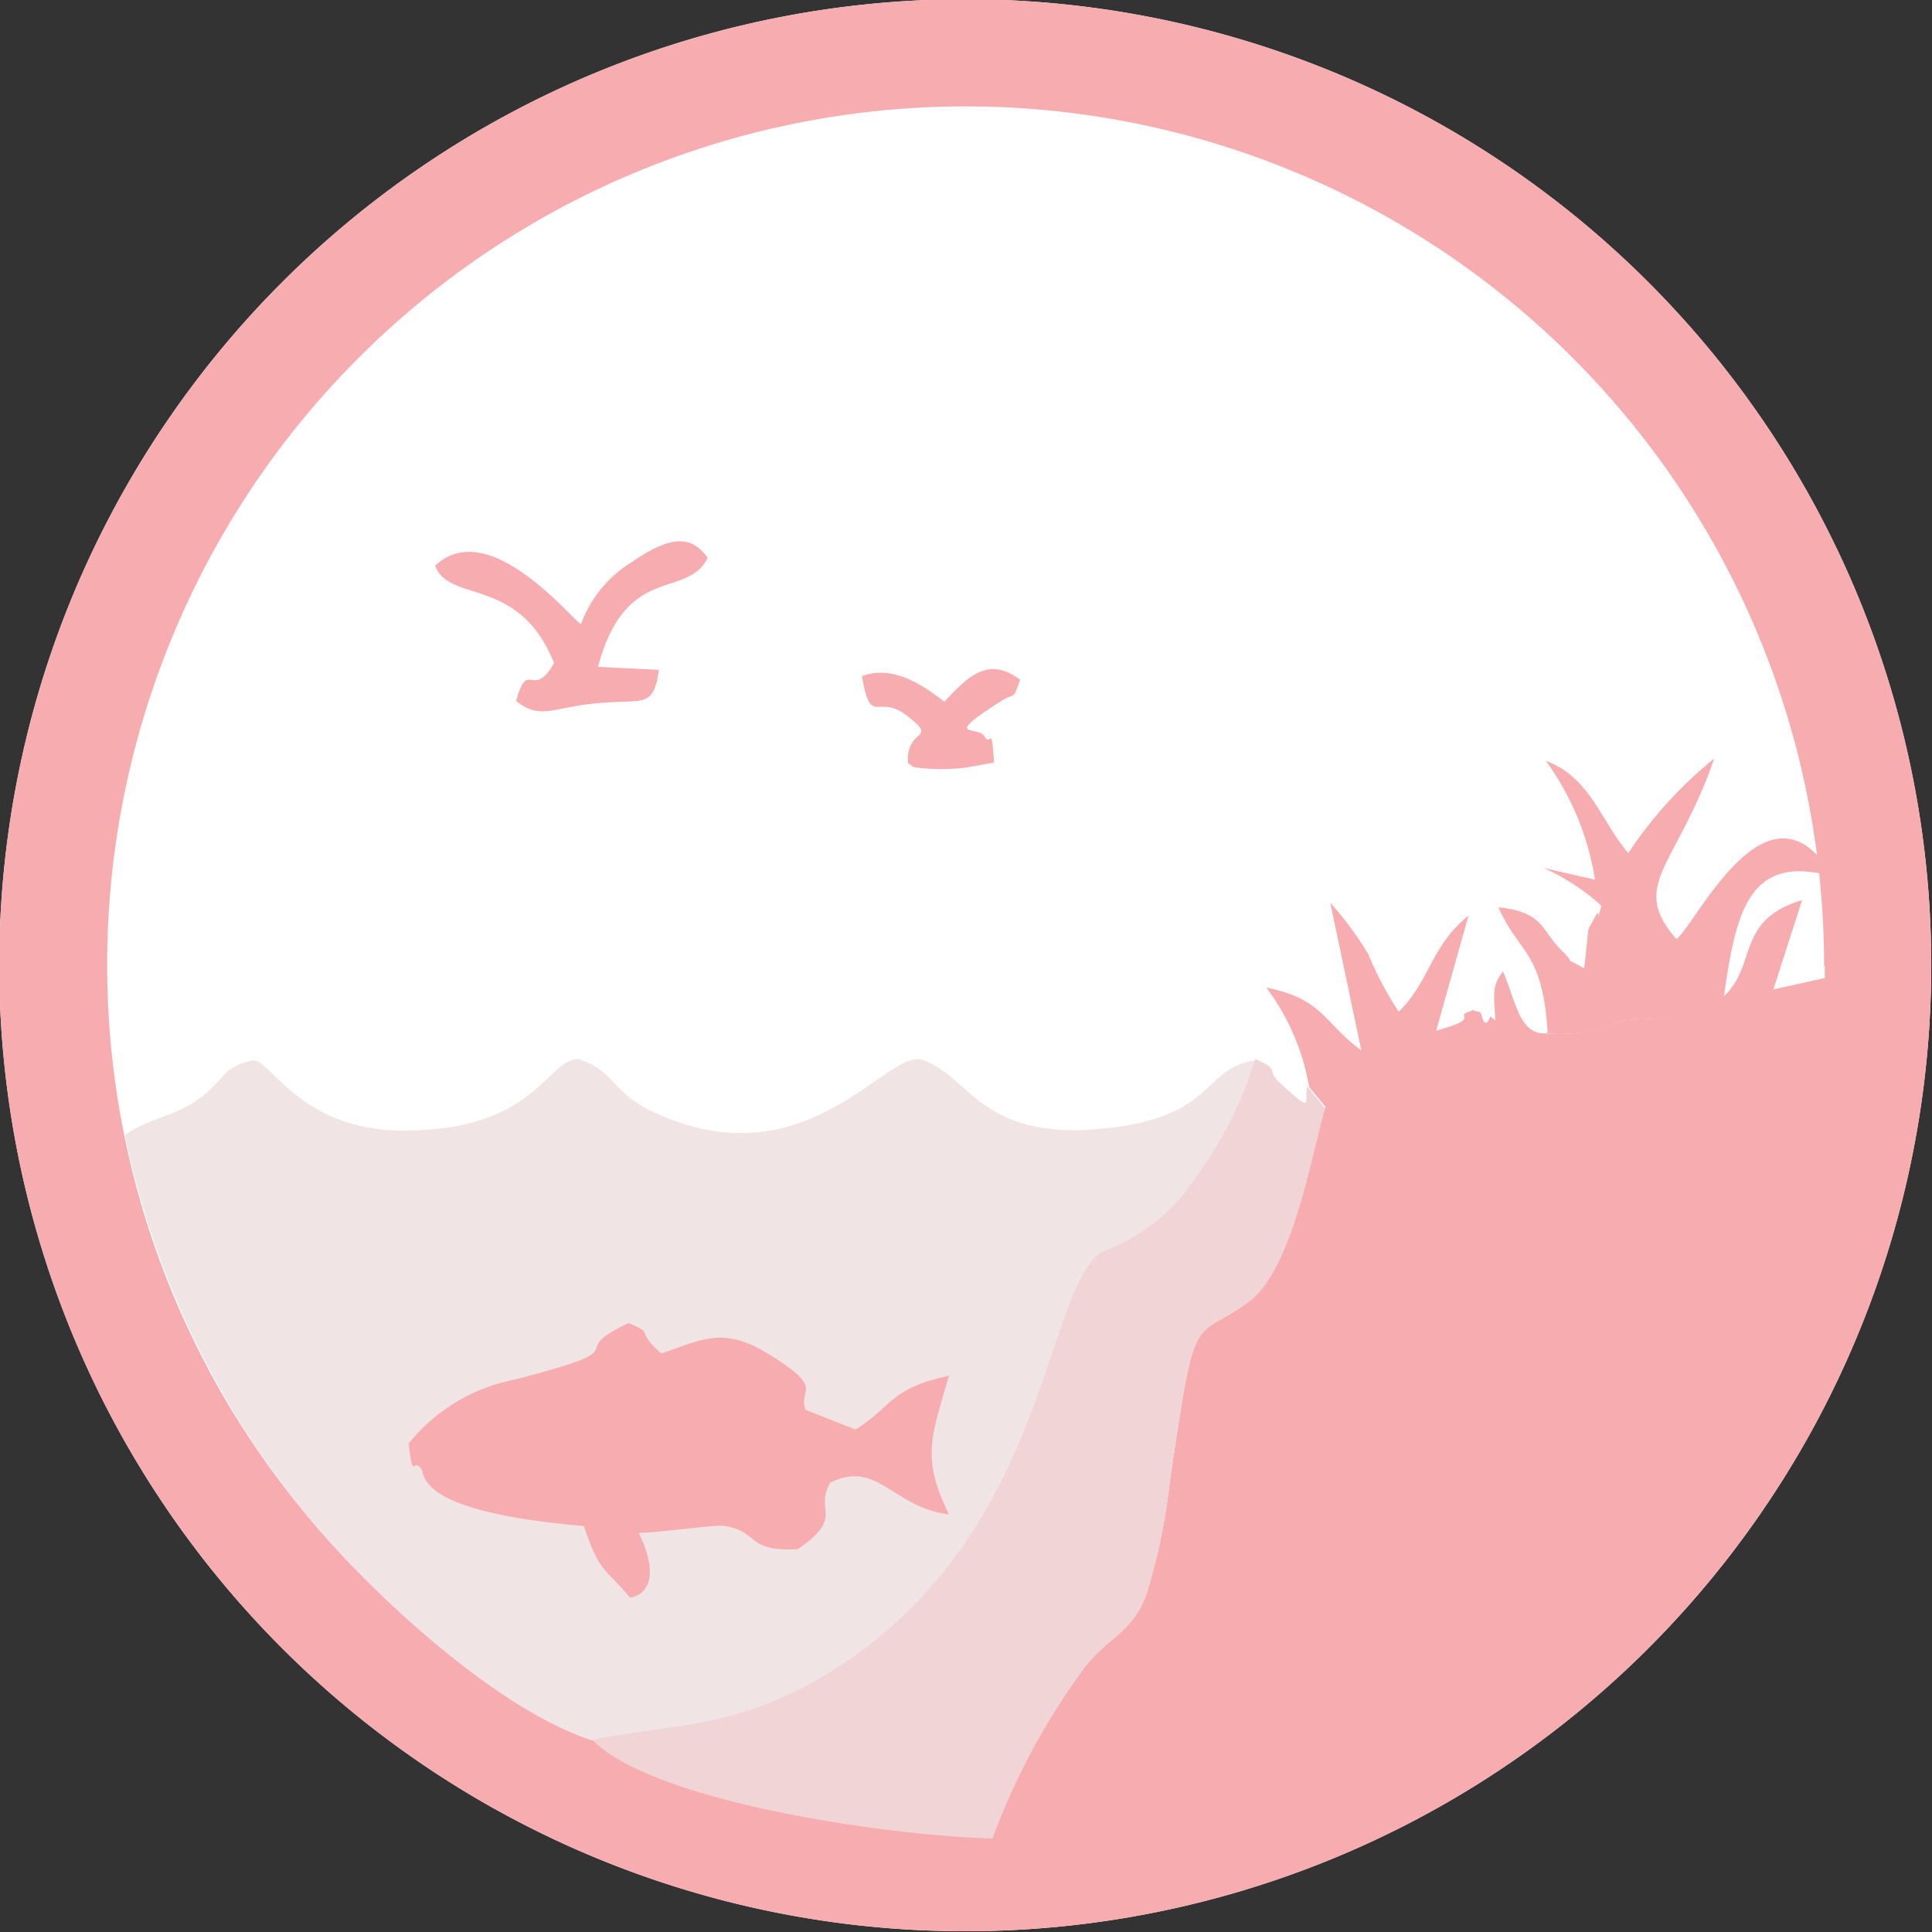
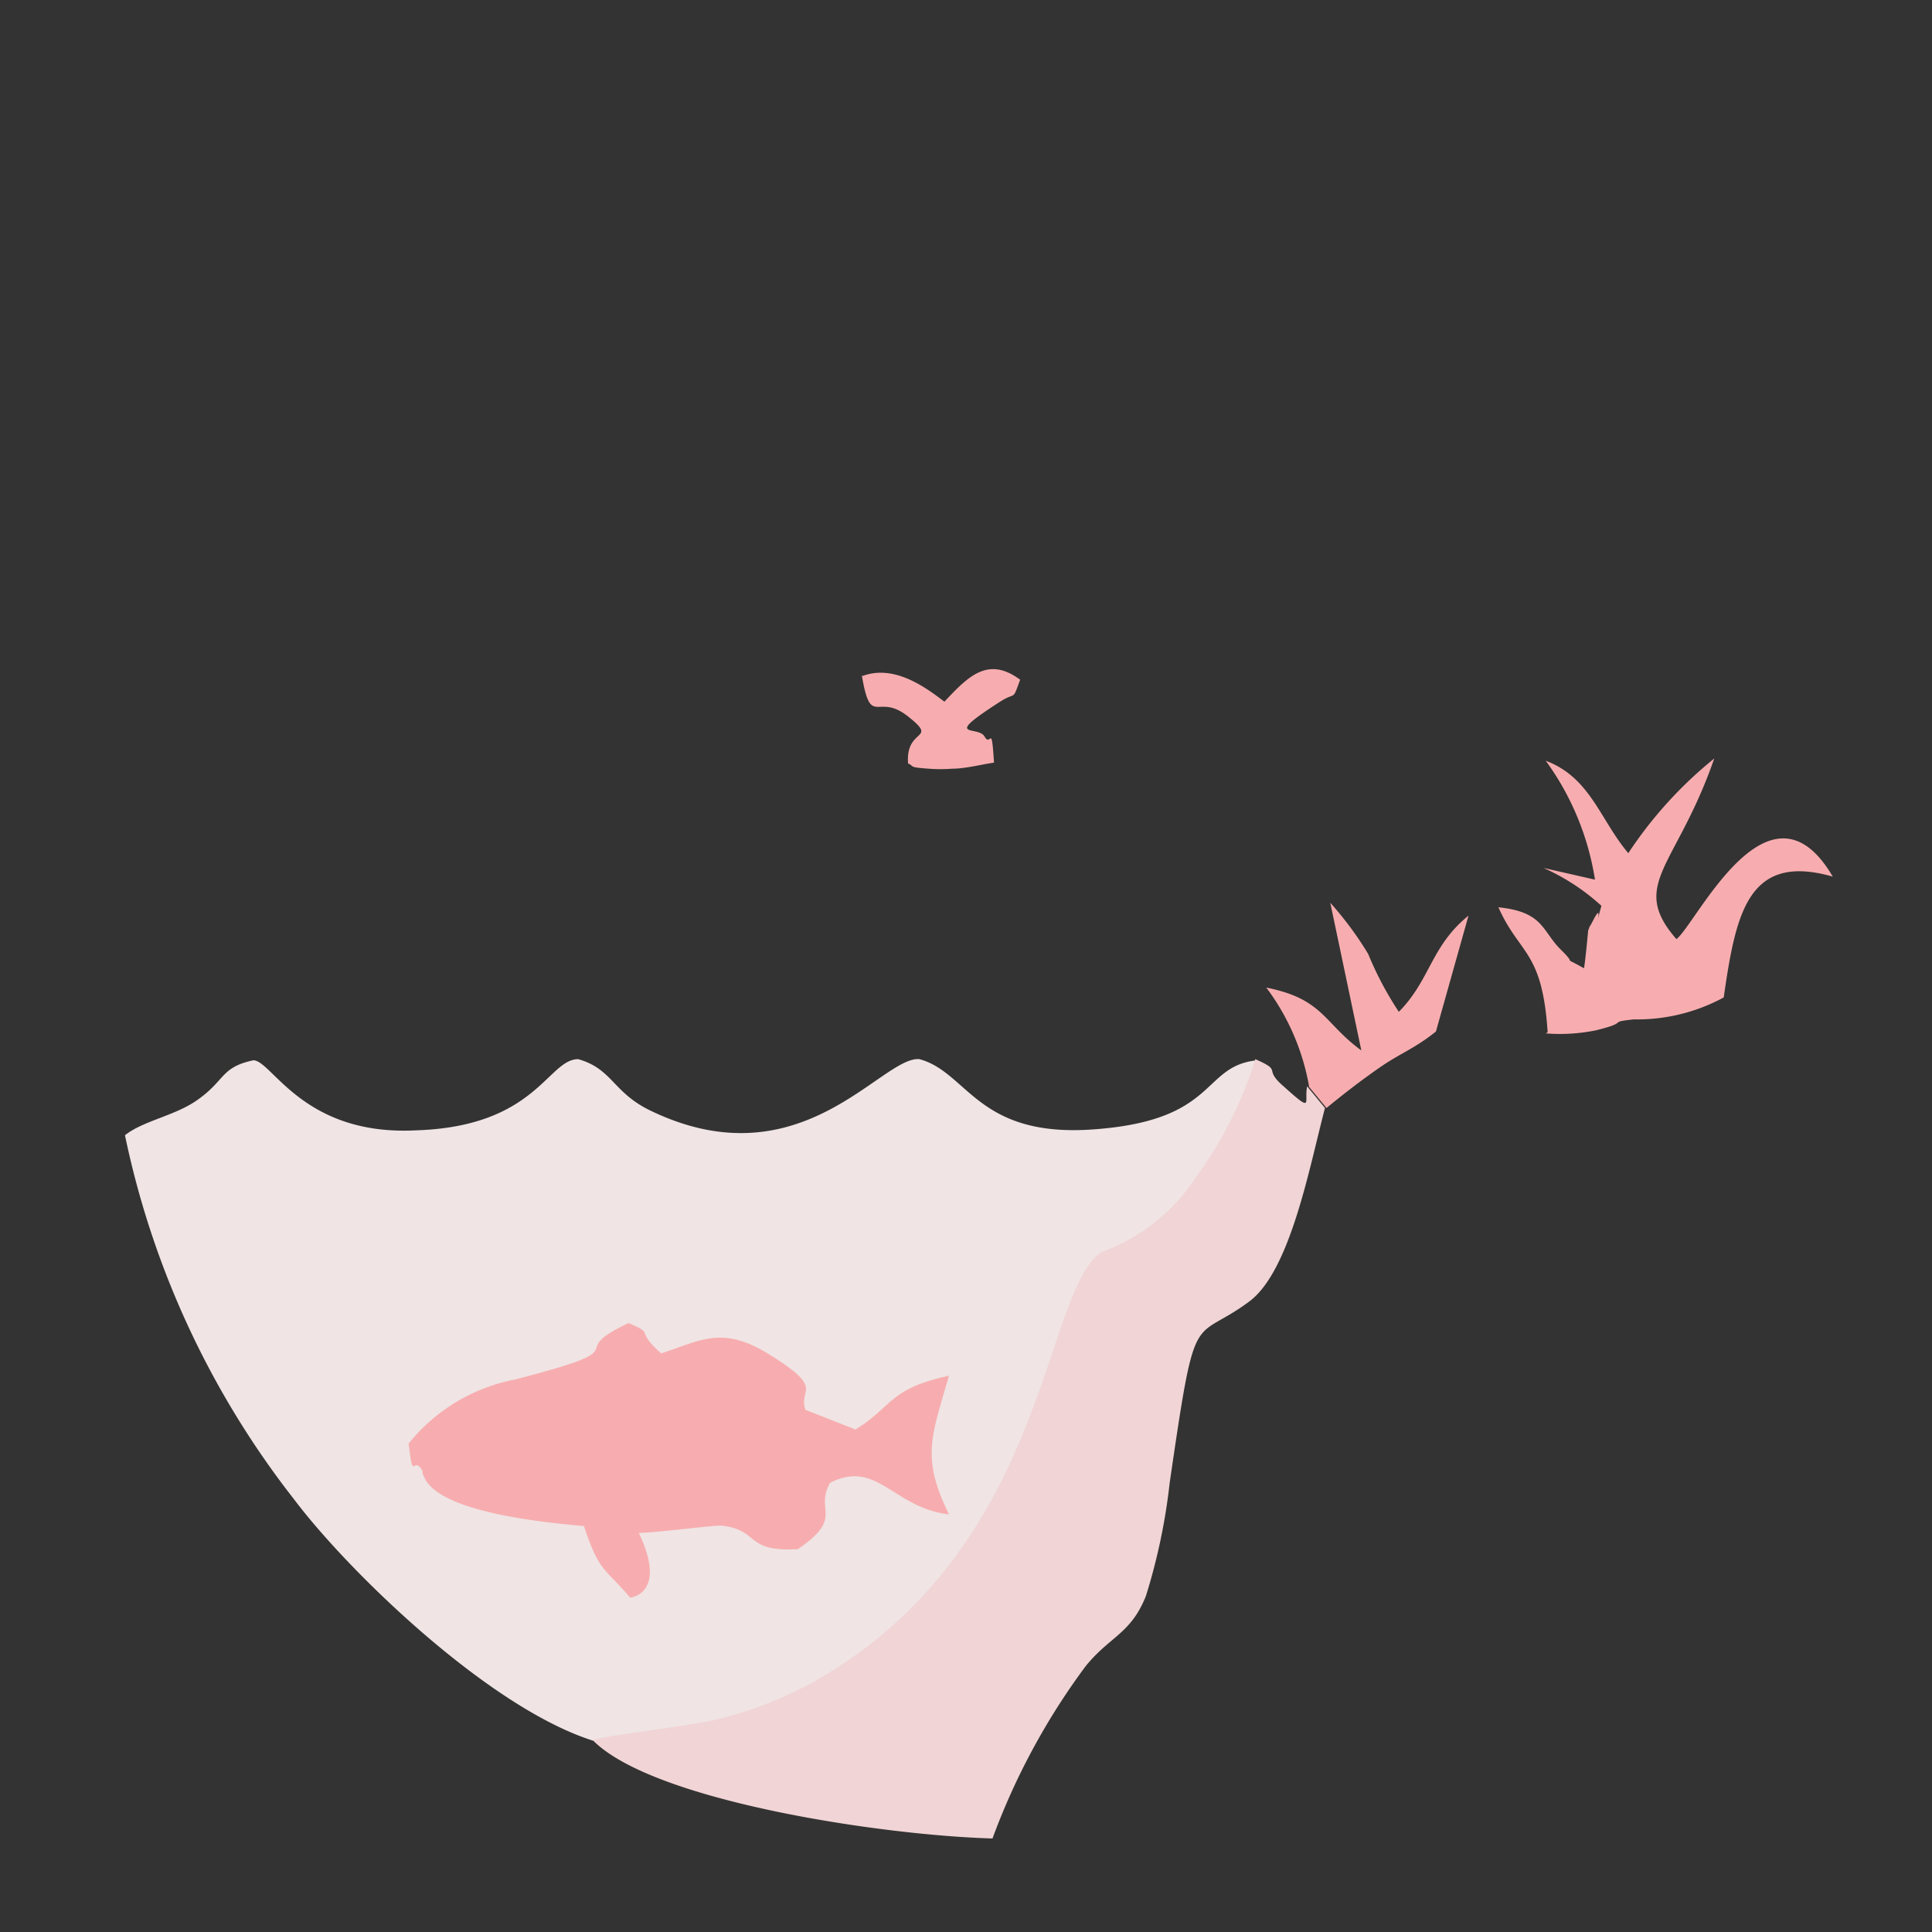
<svg xmlns="http://www.w3.org/2000/svg" viewBox="0 0 51.02 51.02">
  <rect x="0" y="0" width="51.02" height="51.02" fill="#333333" stroke="none" />
  <defs>
    <style>.cls-1{fill:#fff;}.cls-2{fill:#f7adaf;}.cls-2,.cls-3,.cls-4,.cls-5{fill-rule:evenodd;}.cls-3{fill:#366;}.cls-4{fill:#f0e4e4;}.cls-5{fill:#f1d4d5;}</style>
  </defs>
  <g id="Camada_2" data-name="Camada 2">
    <g id="Camada_1-2" data-name="Camada 1">
-       <path class="cls-1" d="M51,25.51A25.51,25.51,0,1,0,25.51,51,25.51,25.51,0,0,0,51,25.51" />
-       <path class="cls-2" d="M51,25.51A25.51,25.51,0,1,0,25.51,51,25.51,25.51,0,0,0,51,25.51m-2.83,0a22.67,22.67,0,1,0-6.64,16A22.61,22.61,0,0,0,48.19,25.51Z" />
-       <path class="cls-3" d="M11.56,16.87l-.1-.38Z" />
      <path class="cls-4" d="M15.7,46c.31-.12,2.65-.37,3.42-.58A10.25,10.25,0,0,0,22.24,44c5.51-3.62,5.37-9.89,6.9-10.92a5,5,0,0,0,2.5-2A10.42,10.42,0,0,0,33.19,28c-1.49.16-1,1.61-4.39,1.83-3,.19-3.25-1.52-4.52-1.86-1-.09-3.12,3.28-7.1,1.36-1-.48-1-1.1-1.91-1.36-.81,0-1.1,1.78-4.29,1.88C8,30,7.18,28,6.69,28c-.89.19-.73.55-1.54,1.09-.57.38-1.39.52-1.85.89A23.31,23.31,0,0,0,7.77,39.6c1.44,1.91,5.17,5.53,7.93,6.38" />
-       <path class="cls-2" d="M45.48,26.34a4.8,4.8,0,0,1-2.38.58c-.69.08,0,.06-1,.29a4.79,4.79,0,0,1-1.32.08c-.66,0-.75-.85-1.09-1.64-.28.38-.25.53-.2,1.29-.05,0-.12-.13-.14-.08-.17.4-.22-.12-.26-.13-.44-.09,0-.11-.33,0s.39.16-.88.5c-.56.45-.87.51-1.47.94s-1,.75-1.42,1.08c-.45,1.55-1,4.3-2,5.11-1.52,1.13-1.4,0-2.1,4.78a15.83,15.83,0,0,1-.63,3c-.4,1-1,1.06-1.59,1.85a17.88,17.88,0,0,0-2.46,4.53c7.31-.39,12.46-3,16.08-6.79A20.11,20.11,0,0,0,47,35.07a22.05,22.05,0,0,0,2.17-9.46l-2.34.52.76-2.36c-1.78.53-1.16,1.74-2.1,2.57" />
      <path class="cls-5" d="M15.7,46c1.65,1.58,7.62,2.47,10.51,2.55A18.05,18.05,0,0,1,28.67,44c.64-.79,1.19-.85,1.59-1.85a15.83,15.83,0,0,0,.63-3c.7-4.8.58-3.65,2.1-4.78,1.09-.81,1.59-3.56,2-5.11l-.47-.57c-.09.41.19.73-.62,0-.57-.49,0-.39-.75-.72a10.42,10.42,0,0,1-1.55,3.09,5,5,0,0,1-2.5,2c-1.53,1-1.39,7.3-6.9,10.92a10.25,10.25,0,0,1-3.12,1.39c-.77.21-3.11.46-3.42.58" />
      <path class="cls-2" d="M10.79,38.11c.13,1.1.11.28.37.74l0,.07a.75.75,0,0,1,.06.13c.45.85,2.85,1.13,4.2,1.25.42,1.25.53,1.07,1.22,1.89,0,0,1-.09.23-1.71.44,0,2-.21,2.2-.19,1,.12.59.7,2,.62,1.24-.85.43-1,.85-1.75,1.24-.64,1.68.67,3.14.83-.74-1.51-.46-2.05,0-3.66-1.59.34-1.51.84-2.47,1.42l-1.32-.52c-.2-.58.56-.53-1-1.49-1.22-.74-1.78-.33-2.81,0-.73-.65-.13-.49-.86-.8-1.82.85.47.59-3,1.49a4.76,4.76,0,0,0-2.8,1.68" />
      <path class="cls-2" d="M40.82,27.29a4.79,4.79,0,0,0,1.32-.08c.94-.23.27-.21,1-.29a4.8,4.8,0,0,0,2.38-.58c.32-2.22.64-3.83,2.88-3.19-1.69-2.88-3.62,1.28-4.13,1.65-1.26-1.45,0-1.89,1-4.77A11,11,0,0,0,43,22.53c-.74-.87-1-2-2.18-2.44a7.22,7.22,0,0,1,1.3,3.14l-1.36-.31a5.71,5.71,0,0,1,1.53,1c-.21.75.06-.15-.2.35s0-.05-.15.3c0,0-.07.78-.11,1-.68-.38-.11,0-.61-.49s-.45-1-1.65-1.12c.56,1.26,1.16,1.13,1.3,3.3" />
-       <path class="cls-2" d="M15.33,16.48c-.43-.36-2.48-2.82-3.84-1.54.37,1,2.22.26,3.14,2.57-.56,1-.69-.15-1,1,.62.51,1,.17,2.05.07,1.28-.14,1.57.18,1.72-.89l-1.61-.08c.75-2.77,2.34-1.76,2.9-2.88-.42-.57-.92-.63-2,.11a3.22,3.22,0,0,0-1.35,1.65" />
      <path class="cls-2" d="M34.56,28.69l.47.57c.4-.33.9-.72,1.42-1.08s.91-.49,1.47-.94l.86-3.06c-1,.81-1,1.69-1.84,2.54a8.83,8.83,0,0,1-.81-1.53,9.06,9.06,0,0,0-1-1.35l.82,3.9c-1-.73-1-1.36-2.51-1.66a6.1,6.1,0,0,1,1.13,2.61" />
      <path class="cls-2" d="M22.76,17.84c.24,1.41.4.43,1.22,1.08s-.07.28,0,1.24c.19.09,0,.1.55.14a4.14,4.14,0,0,0,.61,0c.36,0,.81-.12,1.11-.16-.07-1.09-.08-.39-.25-.69s-1.14.08.38-.9c.47-.31.34,0,.56-.6-.85-.63-1.37-.09-2,.58-.44-.33-1.29-1-2.16-.68" />
    </g>
  </g>
</svg>